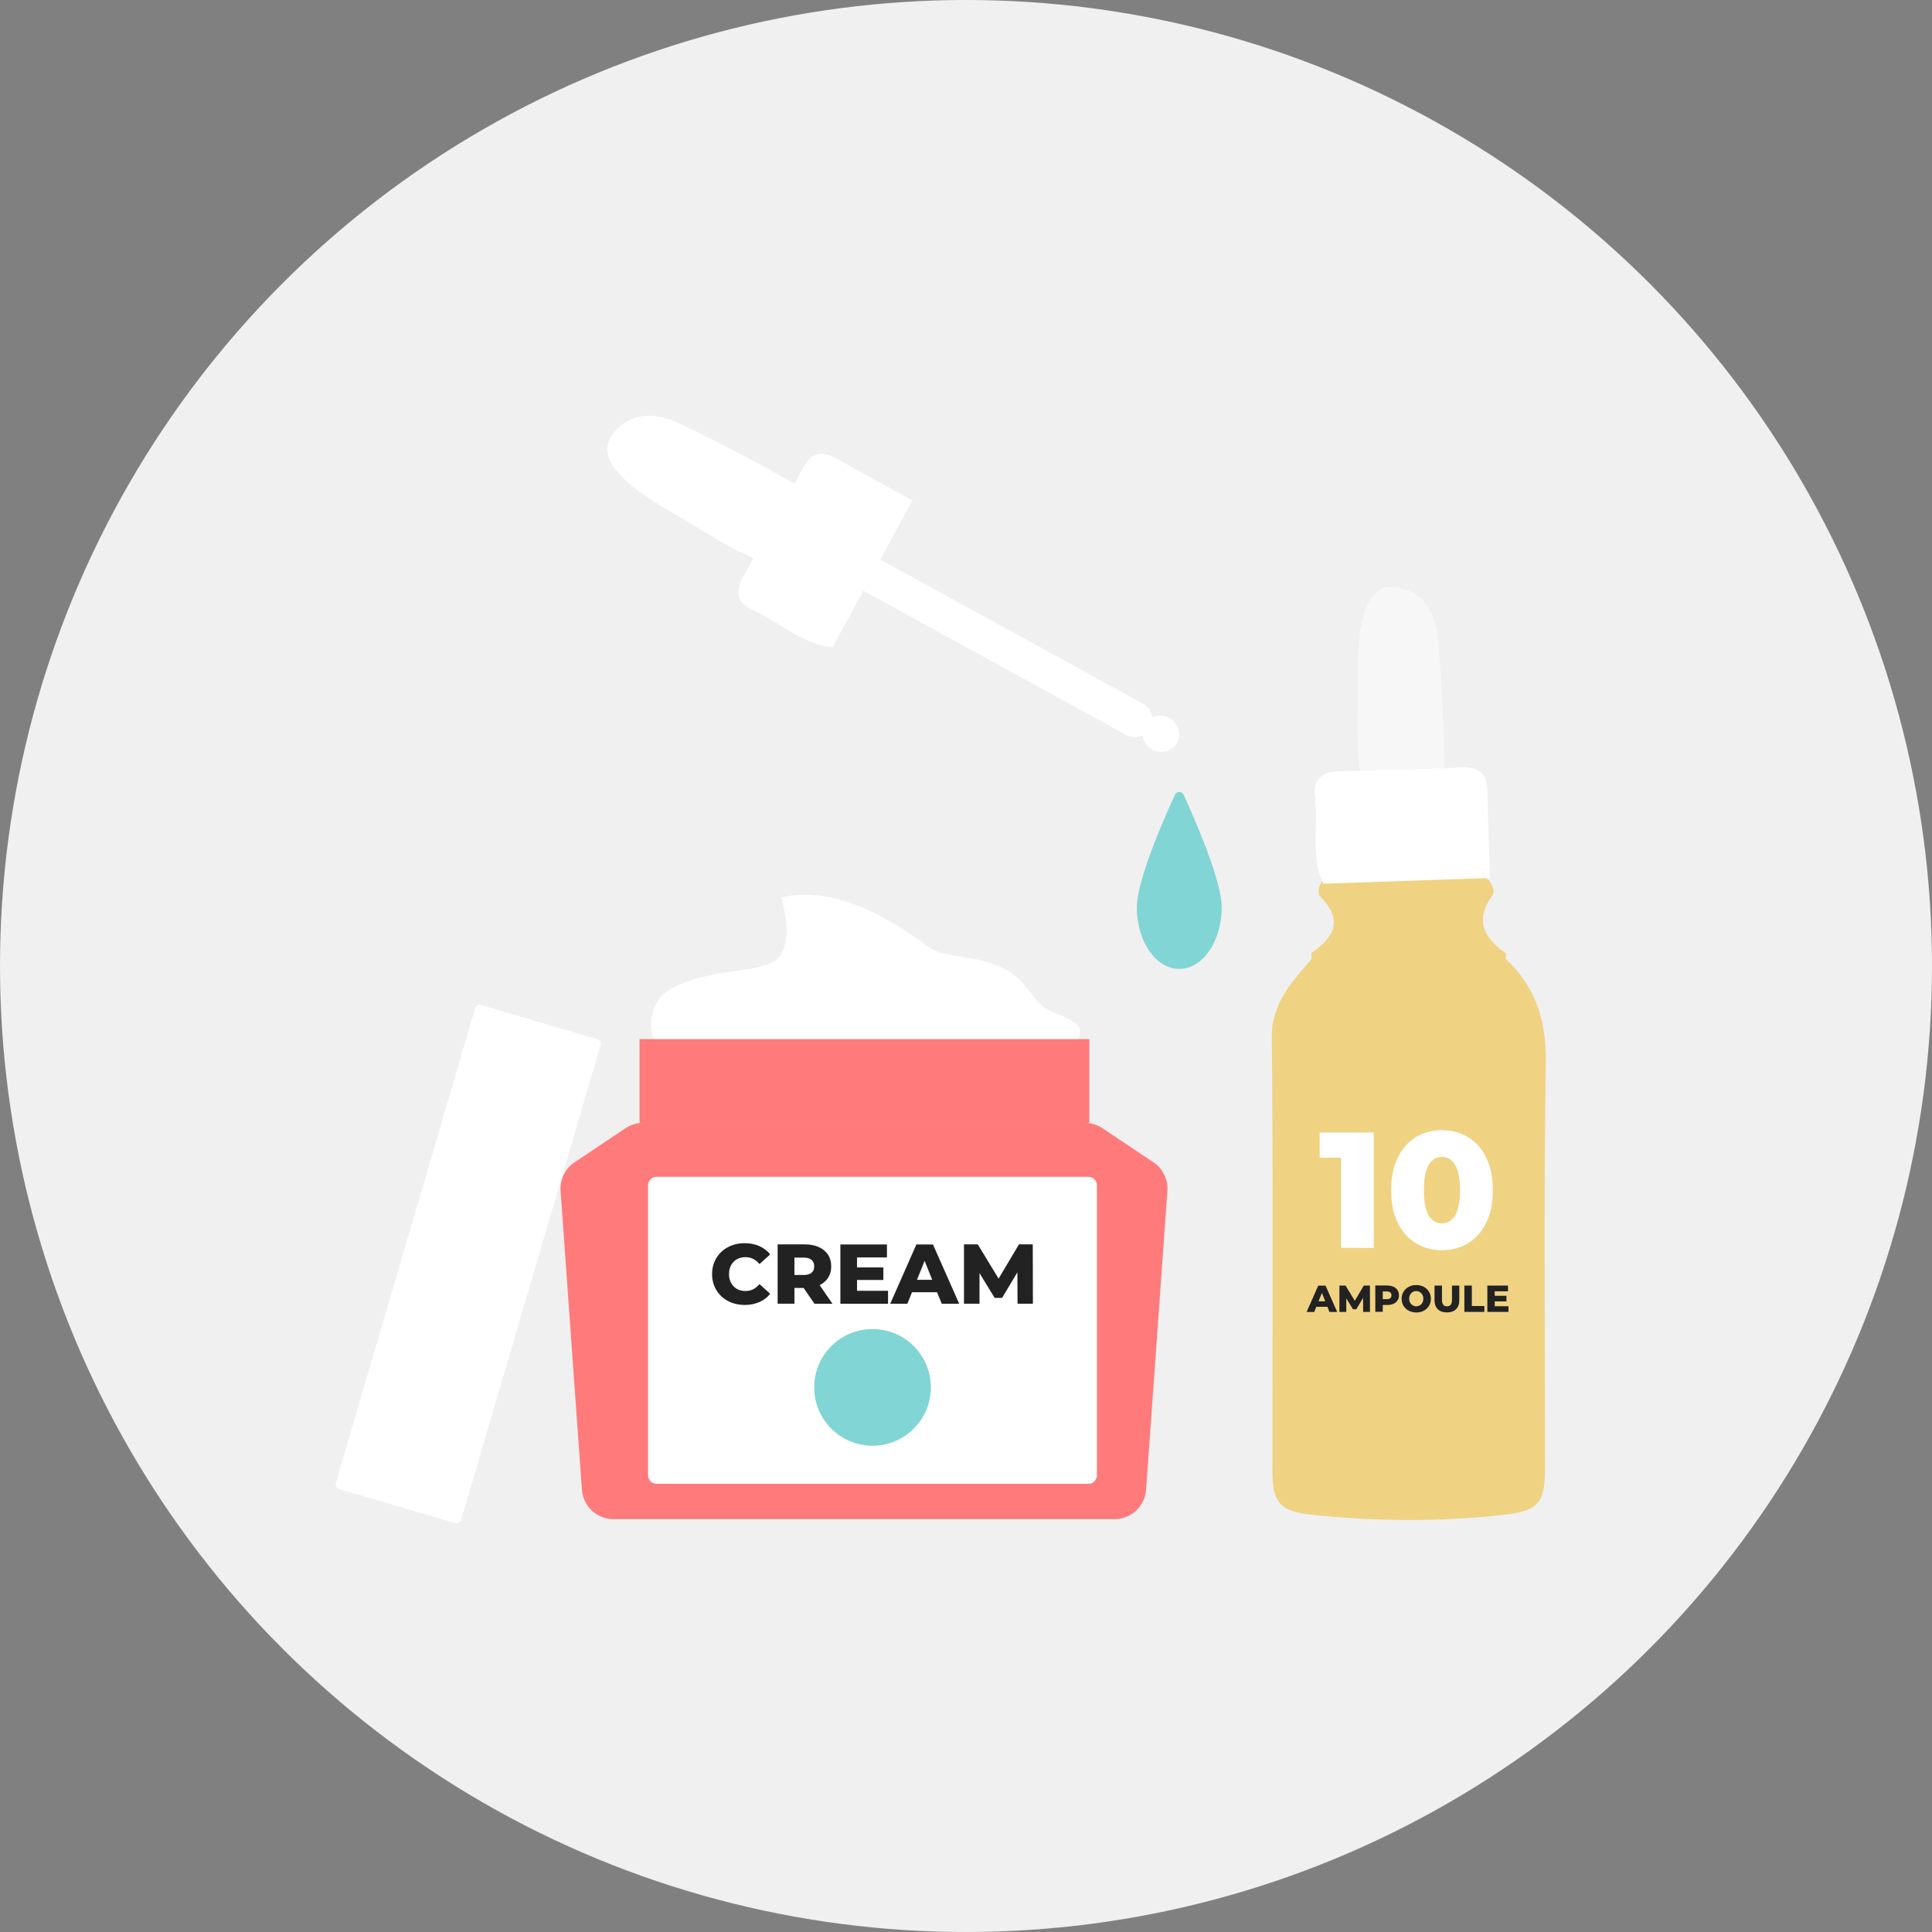
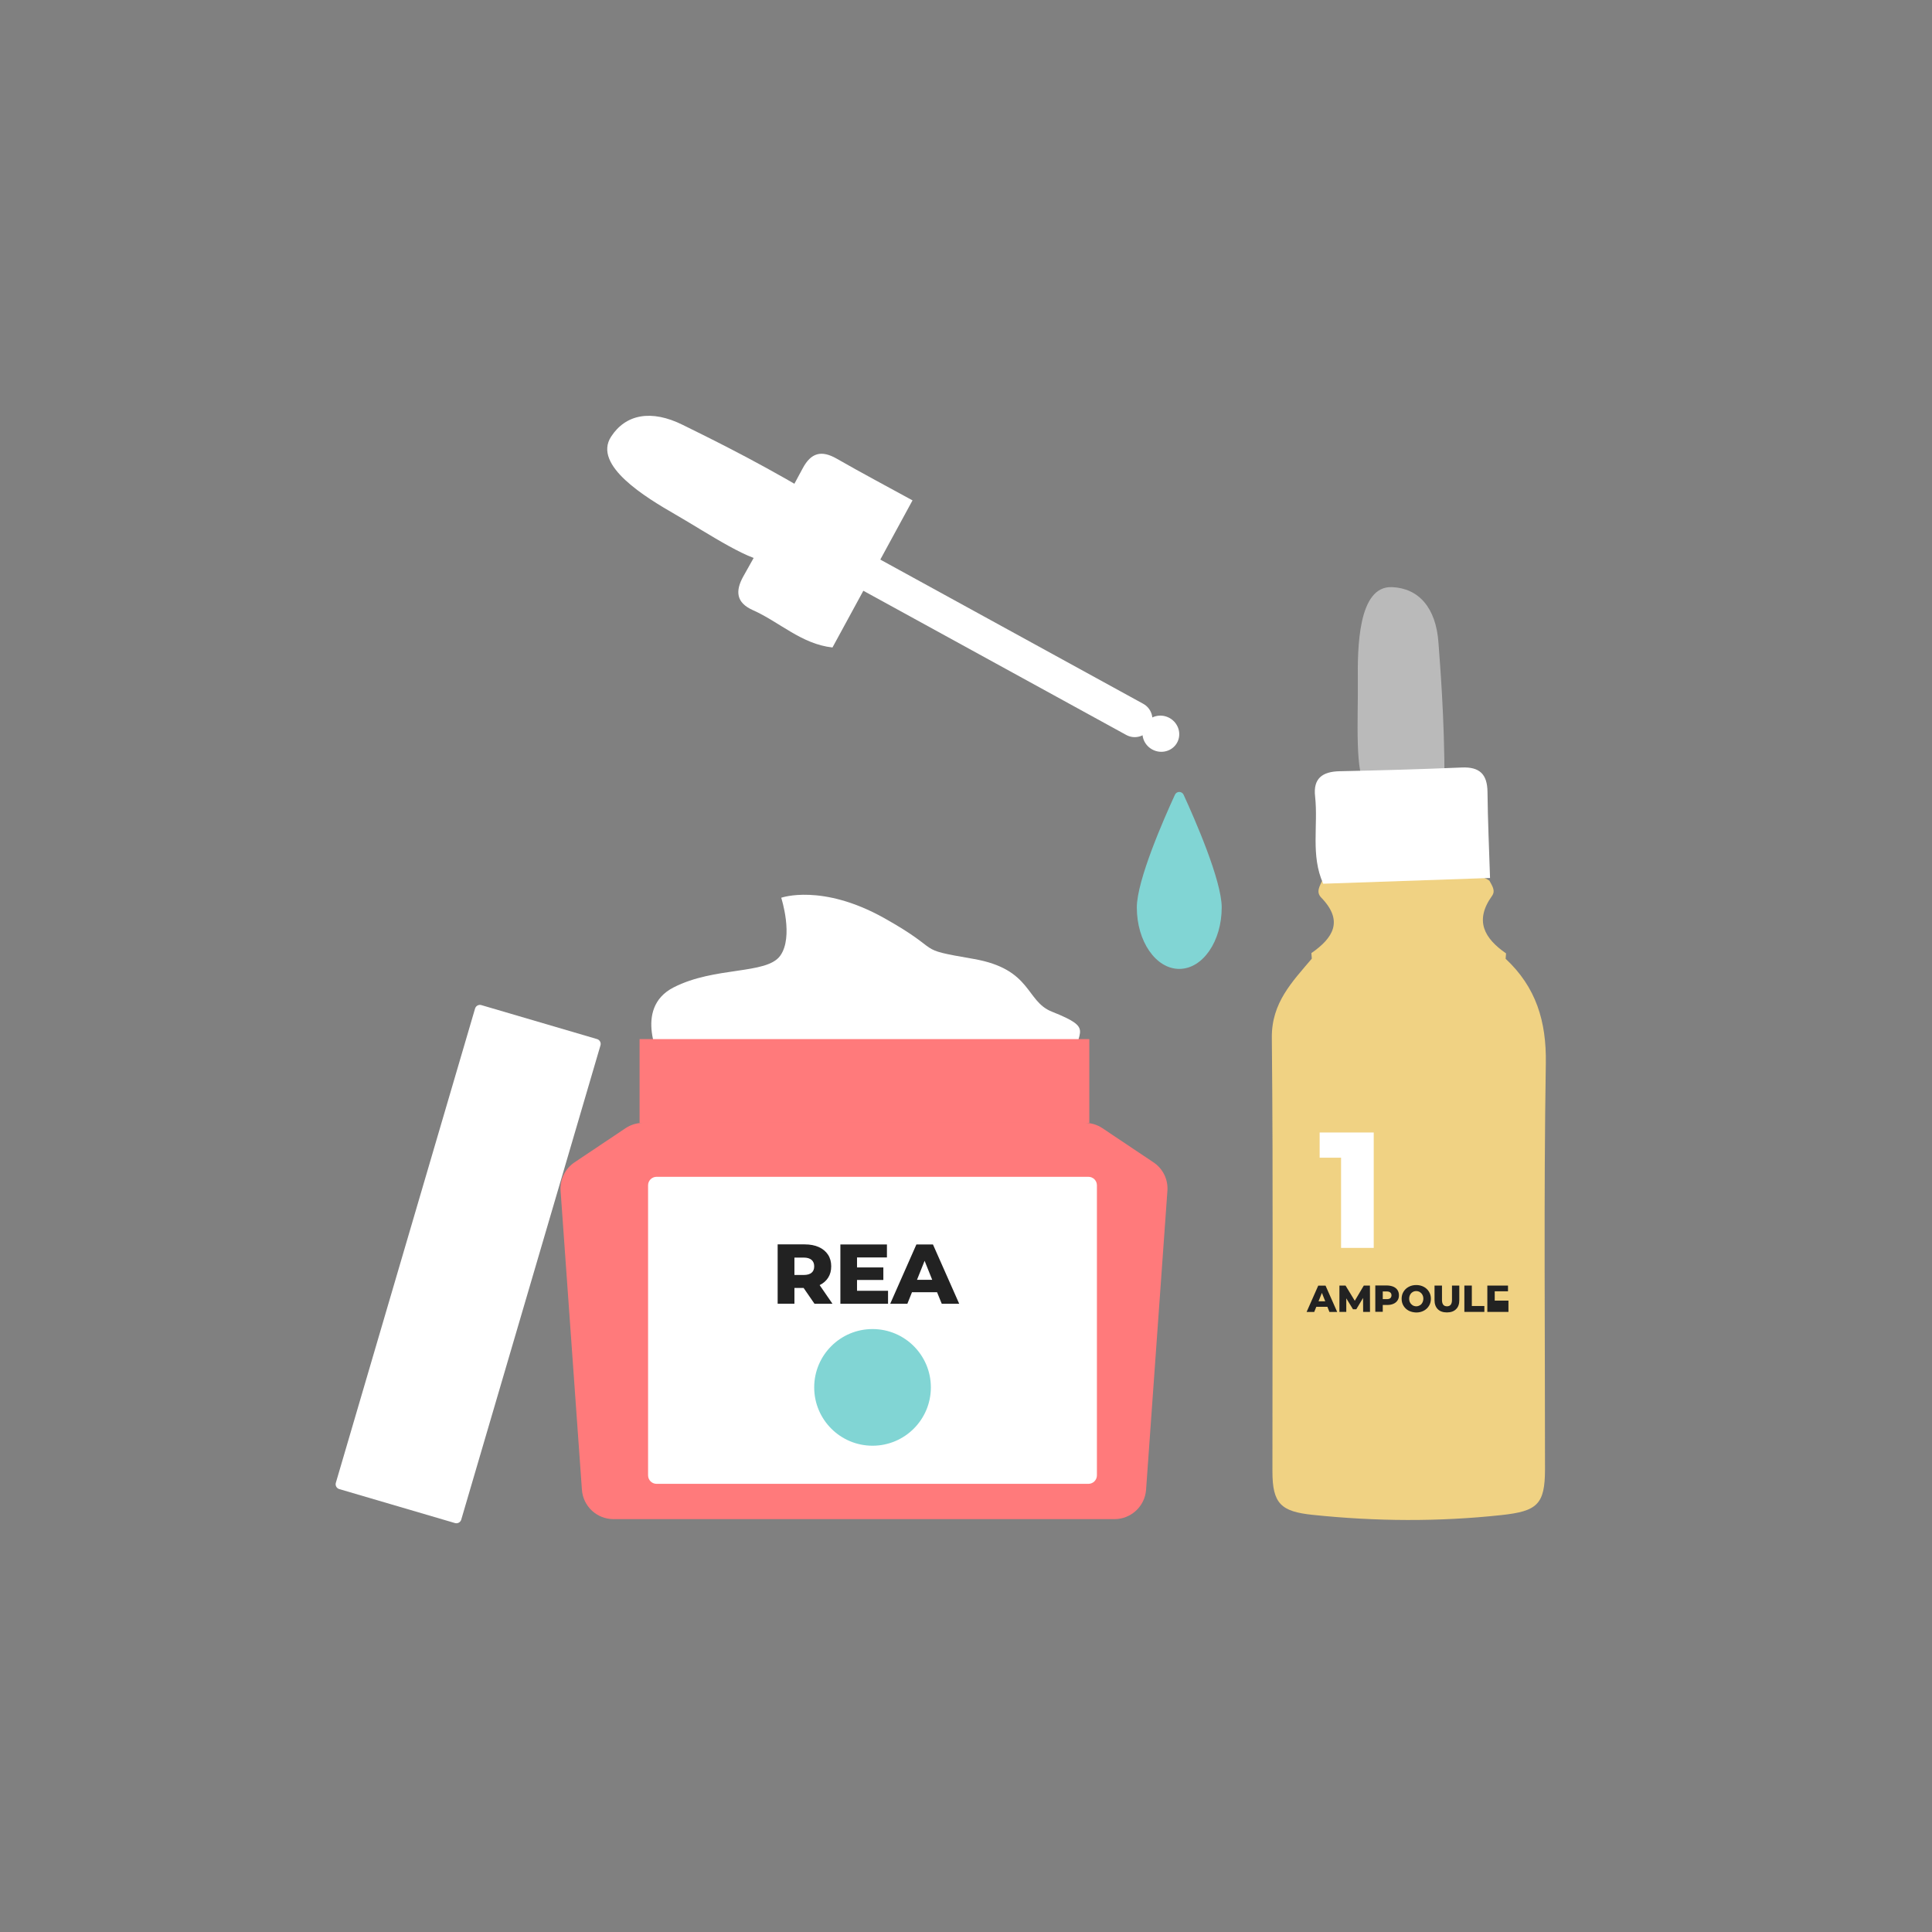
<svg xmlns="http://www.w3.org/2000/svg" version="1.1" id="Слой_1" x="0px" y="0px" viewBox="0 0 259 259" style="enable-background:new 0 0 259 259;" xml:space="preserve">
  <rect x="0" y="0" width="259" height="259" fill="#808080" stroke="none" />
  <style type="text/css">
	.st0{fill:#F0F0F0;}
	.st1{fill:#F0D283;}
	.st2{fill:#222222;}
	.st3{fill:#81D5D4;}
	.st4{fill:#FFFFFF;}
	.st5{fill:#FF7A7B;}
	.st6{opacity:0.46;}
	.st7{clip-path:url(#SVGID_00000038399818017186297760000010091799552315143813_);}
	.st8{clip-path:url(#SVGID_00000119827285664321189820000016192400139859287688_);}
	.st9{clip-path:url(#SVGID_00000159433360564845938580000010026624060150122889_);}
	.st10{clip-path:url(#SVGID_00000020387603891293749920000017999470205751200681_);}
	.st11{clip-path:url(#SVGID_00000176733979274096739380000001692644691061447076_);}
	.st12{clip-path:url(#SVGID_00000172409634824803352090000007030516264027316415_);}
	.st13{fill:#4E4E4E;}
	.st14{fill-rule:evenodd;clip-rule:evenodd;fill:#FF7A7B;}
	.st15{fill-rule:evenodd;clip-rule:evenodd;fill:#81D5D4;}
	.st16{fill-rule:evenodd;clip-rule:evenodd;fill:#272727;}
	.st17{fill-rule:evenodd;clip-rule:evenodd;fill:#FFFFFF;}
	.st18{fill-rule:evenodd;clip-rule:evenodd;fill:#F0D283;}
	.st19{clip-path:url(#SVGID_00000156555017135840577290000013503969280670004364_);}
	.st20{clip-path:url(#SVGID_00000023968191780779302900000018428159977227784599_);}
	.st21{opacity:0.47;}
	.st22{clip-path:url(#SVGID_00000088101069712798505210000013339447752118373006_);}
	.st23{clip-path:url(#SVGID_00000037660609519187570520000011518623115109232551_);}
	.st24{fill:#272727;}
	.st25{clip-path:url(#SVGID_00000072973404143085081700000017536280967068065953_);}
	.st26{clip-path:url(#SVGID_00000072257957817139860170000017546744327998765742_);}
	.st27{fill:none;}
	.st28{clip-path:url(#SVGID_00000127028912432889002830000011607076332396267150_);}
	.st29{clip-path:url(#SVGID_00000113314985231368636530000001327103694808902065_);}
	.st30{clip-path:url(#SVGID_00000171712489981232391230000009155172149160646318_);}
	.st31{clip-path:url(#SVGID_00000086669932254173910820000001976189744515326643_);}
	.st32{clip-path:url(#SVGID_00000082348685054779207790000014982973570248862377_);}
	.st33{clip-path:url(#SVGID_00000146478750524247307570000001162104629677755268_);}
	.st34{clip-path:url(#SVGID_00000044864388904346141550000015238485438683005827_);}
</style>
  <g>
    <g>
      <g>
-         <circle class="st0" cx="129.5" cy="129.5" r="129.5" />
-       </g>
+         </g>
    </g>
    <g>
      <g>
        <g>
          <path class="st1" d="M201.84,128.53c4.07,3.8,5.48,8.36,5.39,14.01c-0.29,18.13-0.1,36.27-0.11,54.41      c0,4.75-1.05,5.64-5.85,6.16c-8.44,0.91-16.85,0.85-25.28-0.03c-4.27-0.44-5.41-1.51-5.41-5.82      c-0.01-19.38,0.11-38.76-0.08-58.14c-0.05-4.71,2.74-7.5,5.36-10.61c1.34-1.34,3.06-1.57,4.81-1.59      c5.46-0.06,10.91-0.06,16.37,0C198.79,126.95,200.51,127.18,201.84,128.53z" />
        </g>
        <g>
          <g>
            <path class="st2" d="M177.95,175.19h-1.49l-0.28,0.69h-1.02l1.56-3.53h0.98l1.56,3.53h-1.04L177.95,175.19z M177.66,174.45       l-0.45-1.13l-0.45,1.13H177.66z" />
          </g>
          <g>
            <path class="st2" d="M182.74,175.87l-0.01-1.87l-0.91,1.52h-0.44l-0.9-1.47v1.82h-0.92v-3.53h0.82l1.24,2.04l1.21-2.04h0.82       l0.01,3.53H182.74z" />
          </g>
          <g>
            <path class="st2" d="M186.81,172.5c0.24,0.11,0.42,0.26,0.54,0.45c0.13,0.2,0.19,0.43,0.19,0.69c0,0.27-0.06,0.5-0.19,0.69       c-0.13,0.2-0.31,0.35-0.54,0.45c-0.24,0.11-0.51,0.16-0.83,0.16h-0.61v0.92h-1v-3.53h1.61       C186.3,172.34,186.57,172.4,186.81,172.5z M186.38,174.03c0.1-0.09,0.16-0.22,0.16-0.38c0-0.16-0.05-0.29-0.16-0.38       c-0.1-0.09-0.26-0.14-0.46-0.14h-0.55v1.03h0.55C186.12,174.16,186.28,174.12,186.38,174.03z" />
          </g>
          <g>
            <path class="st2" d="M188.85,175.71c-0.3-0.16-0.53-0.38-0.7-0.66c-0.17-0.28-0.25-0.59-0.25-0.94c0-0.35,0.08-0.66,0.25-0.94       c0.17-0.28,0.4-0.5,0.7-0.66c0.3-0.16,0.63-0.24,1.01-0.24c0.37,0,0.71,0.08,1.01,0.24c0.3,0.16,0.53,0.38,0.7,0.66       c0.17,0.28,0.25,0.59,0.25,0.94c0,0.35-0.08,0.66-0.25,0.94c-0.17,0.28-0.4,0.5-0.7,0.66c-0.3,0.16-0.63,0.24-1.01,0.24       C189.49,175.94,189.15,175.86,188.85,175.71z M190.34,174.99c0.14-0.08,0.26-0.2,0.34-0.36c0.08-0.15,0.13-0.33,0.13-0.53       c0-0.2-0.04-0.37-0.13-0.53s-0.2-0.27-0.34-0.36c-0.14-0.08-0.31-0.13-0.48-0.13c-0.18,0-0.34,0.04-0.48,0.13       c-0.14,0.08-0.26,0.2-0.34,0.36c-0.08,0.15-0.13,0.33-0.13,0.53c0,0.2,0.04,0.37,0.13,0.53c0.08,0.15,0.2,0.27,0.34,0.36       c0.14,0.08,0.31,0.13,0.48,0.13C190.04,175.12,190.2,175.07,190.34,174.99z" />
          </g>
          <g>
            <path class="st2" d="M192.75,175.51c-0.29-0.29-0.44-0.69-0.44-1.21v-1.96h1v1.93c0,0.56,0.22,0.85,0.67,0.85       c0.44,0,0.67-0.28,0.67-0.85v-1.93h0.98v1.96c0,0.52-0.14,0.93-0.44,1.21c-0.29,0.29-0.7,0.43-1.22,0.43       C193.45,175.94,193.04,175.8,192.75,175.51z" />
          </g>
          <g>
            <path class="st2" d="M196.31,172.34h1v2.74h1.68v0.79h-2.68V172.34z" />
          </g>
          <g>
-             <path class="st2" d="M202.22,175.1v0.77h-2.83v-3.53h2.77v0.77h-1.78v0.6h1.57v0.75h-1.57v0.65H202.22z" />
+             <path class="st2" d="M202.22,175.1v0.77h-2.83v-3.53h2.77v0.77h-1.78v0.6h1.57h-1.57v0.65H202.22z" />
          </g>
        </g>
        <g>
          <g>
            <path class="st4" d="M184.16,151.81v15.48h-4.38v-12.09h-2.87v-3.38H184.16z" />
          </g>
          <g>
-             <path class="st4" d="M189.78,166.65c-1.03-0.63-1.84-1.56-2.42-2.77c-0.58-1.22-0.87-2.66-0.87-4.32       c0-1.67,0.29-3.11,0.87-4.32c0.58-1.22,1.39-2.14,2.42-2.78c1.03-0.63,2.21-0.95,3.54-0.95c1.31,0,2.48,0.32,3.52,0.95       c1.03,0.63,1.84,1.56,2.42,2.78c0.58,1.22,0.87,2.66,0.87,4.32c0,1.67-0.29,3.11-0.87,4.32c-0.58,1.22-1.39,2.14-2.42,2.77       c-1.03,0.63-2.2,0.95-3.52,0.95C191.99,167.6,190.81,167.28,189.78,166.65z M195.07,162.94c0.43-0.71,0.65-1.85,0.65-3.39       c0-1.55-0.22-2.68-0.65-3.39c-0.43-0.71-1.02-1.07-1.76-1.07c-0.75,0-1.35,0.36-1.78,1.07c-0.43,0.71-0.65,1.85-0.65,3.39       c0,1.55,0.22,2.68,0.65,3.39c0.43,0.72,1.03,1.07,1.78,1.07C194.05,164.01,194.64,163.66,195.07,162.94z" />
-           </g>
+             </g>
        </g>
        <g>
          <path class="st1" d="M199.66,118.05c0.34,0.65,0.87,1.33,0.36,2.05c-2.39,3.33-1.03,5.7,1.88,7.71      c-0.01,0.24-0.03,0.48-0.06,0.72c-8.66-0.42-17.32-0.4-25.98-0.01c-0.02-0.25-0.04-0.5-0.06-0.75c2.93-2.03,4.35-4.32,1.32-7.44      c-0.76-0.78-0.16-1.59,0.17-2.36C180.85,115.75,196.41,115.8,199.66,118.05z" />
        </g>
      </g>
      <g>
        <g class="st6">
          <path class="st4" d="M193.65,104.8c0-8.65-0.61-15.81-0.81-18.62c-0.33-4.74-2.67-7.32-6.22-7.47      c-4.59-0.2-4.64,8.22-4.59,12.67c0.05,4.87-0.45,12.63,1.16,14.02C184.7,106.71,193.65,106.61,193.65,104.8z" />
        </g>
        <g>
          <g>
            <path class="st4" d="M177.39,118.47c7.45-0.26,14.9-0.51,22.36-0.77c-0.12-3.85-0.3-7.7-0.34-11.55       c-0.03-2.36-1.06-3.36-3.43-3.26c-5.46,0.23-10.93,0.39-16.4,0.5c-2.31,0.05-3.56,0.97-3.28,3.38       C176.73,110.67,175.68,114.7,177.39,118.47z" />
          </g>
        </g>
      </g>
    </g>
    <g>
      <g>
        <path class="st3" d="M163.78,121.65c0,4.55-2.55,8.24-5.69,8.24c-3.14,0-5.69-3.69-5.69-8.24c0-3.65,3.66-11.96,5.11-15.11     c0.23-0.5,0.93-0.5,1.16,0C160.12,109.7,163.78,118.01,163.78,121.65z" />
      </g>
    </g>
    <g>
      <path class="st5" d="M145.44,150.53H86.21c-0.84,0-1.66,0.25-2.36,0.72l-6.83,4.57c-1.26,0.85-1.98,2.31-1.87,3.82l2.86,40.07    c0.16,2.22,2,3.94,4.23,3.94h67.17c2.22,0,4.07-1.72,4.23-3.94l2.86-40.07c0.11-1.52-0.6-2.98-1.87-3.82l-6.83-4.57    C147.1,150.78,146.28,150.53,145.44,150.53z" />
    </g>
    <g>
      <path class="st4" d="M145.91,198.92H88.02c-0.63,0-1.14-0.51-1.14-1.14V158.9c0-0.63,0.51-1.14,1.14-1.14h57.89    c0.63,0,1.14,0.51,1.14,1.14v38.88C147.05,198.41,146.54,198.92,145.91,198.92z" />
    </g>
    <g>
      <circle class="st3" cx="116.97" cy="185.99" r="7.82" />
    </g>
    <g>
      <g>
-         <path class="st2" d="M97.59,174.41c-0.66-0.35-1.18-0.84-1.56-1.47c-0.38-0.63-0.57-1.34-0.57-2.14c0-0.8,0.19-1.51,0.57-2.14     c0.38-0.63,0.9-1.12,1.56-1.47c0.66-0.35,1.41-0.53,2.24-0.53c0.73,0,1.38,0.13,1.97,0.39c0.58,0.26,1.07,0.63,1.45,1.11     l-1.43,1.3c-0.52-0.62-1.14-0.93-1.88-0.93c-0.43,0-0.82,0.09-1.15,0.28c-0.34,0.19-0.6,0.46-0.78,0.8     c-0.19,0.34-0.28,0.74-0.28,1.19s0.09,0.84,0.28,1.19c0.19,0.34,0.45,0.61,0.78,0.8c0.34,0.19,0.72,0.28,1.15,0.28     c0.74,0,1.36-0.31,1.88-0.93l1.43,1.3c-0.39,0.49-0.87,0.86-1.45,1.11s-1.24,0.39-1.97,0.39C99,174.93,98.25,174.76,97.59,174.41     z" />
-       </g>
+         </g>
      <g>
        <path class="st2" d="M107.73,172.66h-1.23v2.11h-2.25v-7.95h3.64c0.72,0,1.34,0.12,1.88,0.36c0.53,0.24,0.94,0.58,1.23,1.02     c0.29,0.44,0.43,0.96,0.43,1.56c0,0.58-0.13,1.08-0.4,1.51c-0.27,0.43-0.65,0.76-1.15,1.01l1.72,2.5h-2.41L107.73,172.66z      M108.8,168.9c-0.24-0.2-0.58-0.31-1.05-0.31h-1.25v2.33h1.25c0.46,0,0.81-0.1,1.05-0.3s0.35-0.49,0.35-0.86     S109.03,169.1,108.8,168.9z" />
      </g>
      <g>
        <path class="st2" d="M119.05,173.04v1.74h-6.39v-7.95h6.24v1.74h-4.01v1.34h3.53v1.68h-3.53v1.45H119.05z" />
      </g>
      <g>
        <path class="st2" d="M125.62,173.23h-3.36l-0.62,1.55h-2.3l3.51-7.95h2.22l3.52,7.95h-2.34L125.62,173.23z M124.97,171.57     l-1.02-2.55l-1.02,2.55H124.97z" />
      </g>
      <g>
-         <path class="st2" d="M136.41,174.78l-0.02-4.22l-2.05,3.43h-1l-2.03-3.32v4.1h-2.08v-7.95h1.85l2.79,4.59l2.73-4.59h1.85     l0.02,7.95H136.41z" />
-       </g>
+         </g>
    </g>
    <g>
      <path class="st4" d="M88.6,142.27c0,0-3.82-7.07,1.7-9.9c5.52-2.83,12.45-1.7,14.29-4.24c1.84-2.55,0.14-7.78,0.14-7.78    s5.45-1.94,13.79,2.72c8.34,4.67,3.76,4.06,11.99,5.48c7.85,1.36,6.95,5.66,10.5,7.07c5.83,2.32,3.21,2.42,3.07,6.52L88.6,142.27z    " />
    </g>
    <g>
      <path class="st4" d="M63.69,135.19l-18.67,63.6c-0.1,0.35,0.1,0.72,0.45,0.83L61,204.18c0.35,0.1,0.72-0.1,0.83-0.45l18.67-63.6    c0.1-0.35-0.1-0.72-0.45-0.83l-15.53-4.56C64.17,134.64,63.8,134.84,63.69,135.19z" />
    </g>
    <g>
      <rect x="85.74" y="139.3" class="st5" width="60.29" height="11.23" />
    </g>
    <g>
      <g>
        <path class="st4" d="M108.06,65.76c-7.48-4.41-13.98-7.53-16.51-8.79c-4.27-2.13-7.69-1.42-9.63,1.57     c-2.51,3.86,4.75,8.2,8.62,10.43c4.24,2.44,10.69,6.82,12.71,6.15C105.15,74.48,109.63,66.69,108.06,65.76z" />
      </g>
      <g>
        <g>
          <path class="st4" d="M111.6,86.8c3.58-6.57,7.15-13.15,10.73-19.72c-3.39-1.86-6.81-3.67-10.16-5.59      c-2.06-1.18-3.45-0.8-4.57,1.31c-2.59,4.84-5.23,9.65-7.93,14.43c-1.14,2.02-0.97,3.57,1.25,4.56      C104.51,83.39,107.46,86.35,111.6,86.8z" />
        </g>
        <g>
          <path class="st4" d="M154.2,97.58L154.2,97.58c0.63-1.15,0.21-2.6-0.94-3.23L114.9,73.31l-2.29,4.17l38.36,21.04      C152.12,99.16,153.57,98.74,154.2,97.58z" />
        </g>
        <g>
          <path class="st4" d="M154.46,100.47c1.2,0.66,2.7,0.25,3.34-0.91c0.64-1.17,0.18-2.65-1.02-3.31c-1.2-0.66-2.7-0.25-3.34,0.91      C152.8,98.33,153.26,99.81,154.46,100.47z" />
        </g>
      </g>
    </g>
  </g>
</svg>